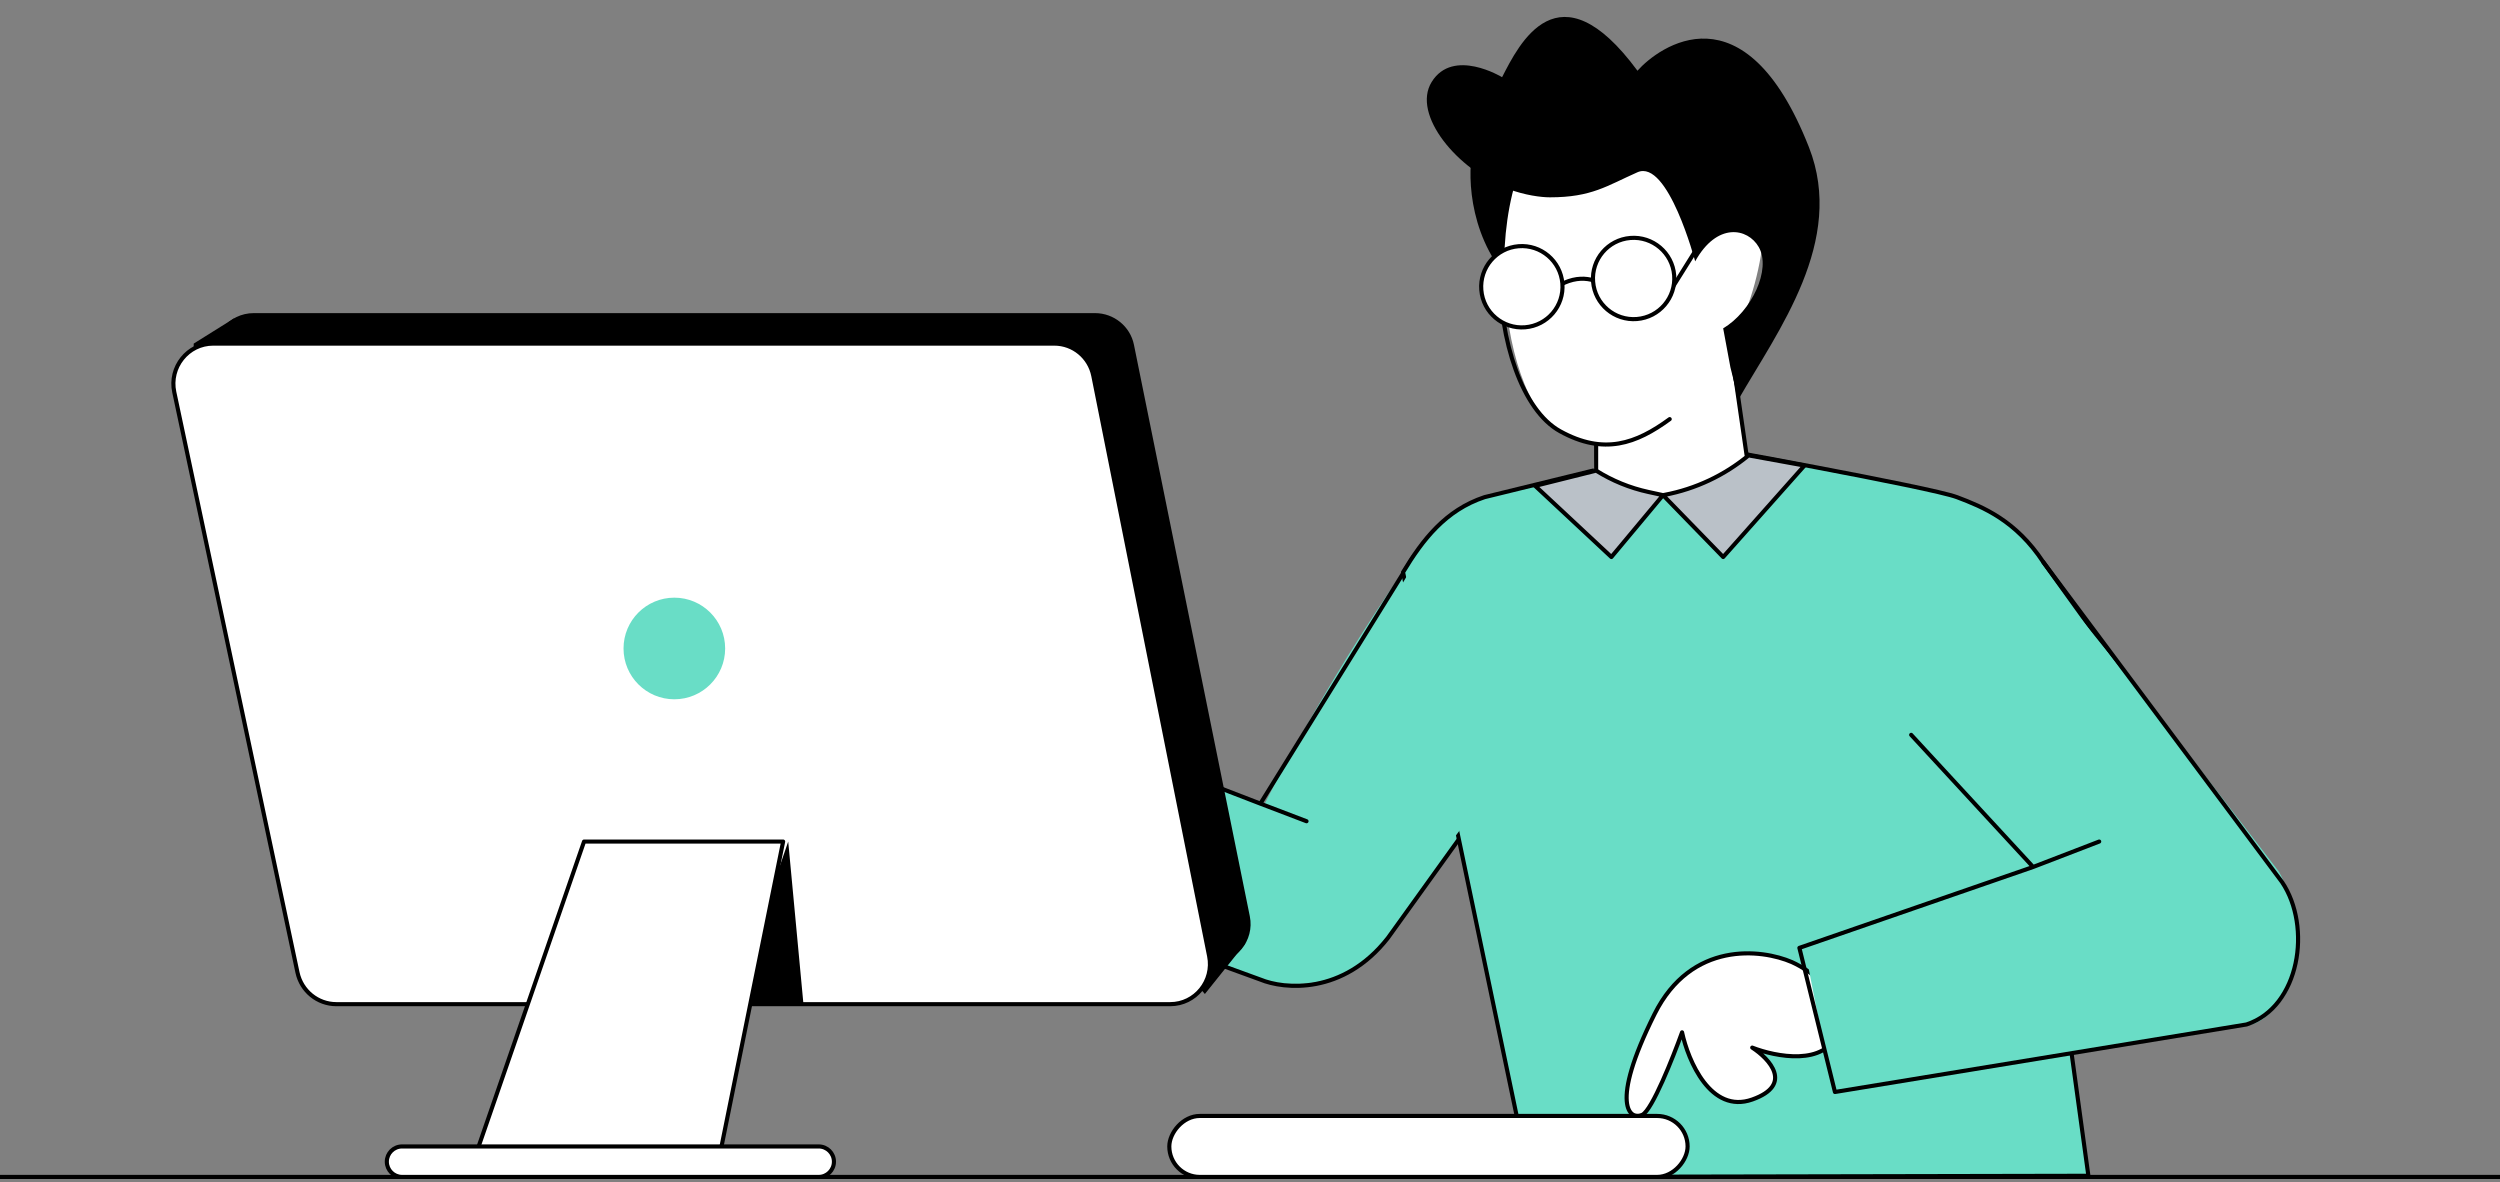
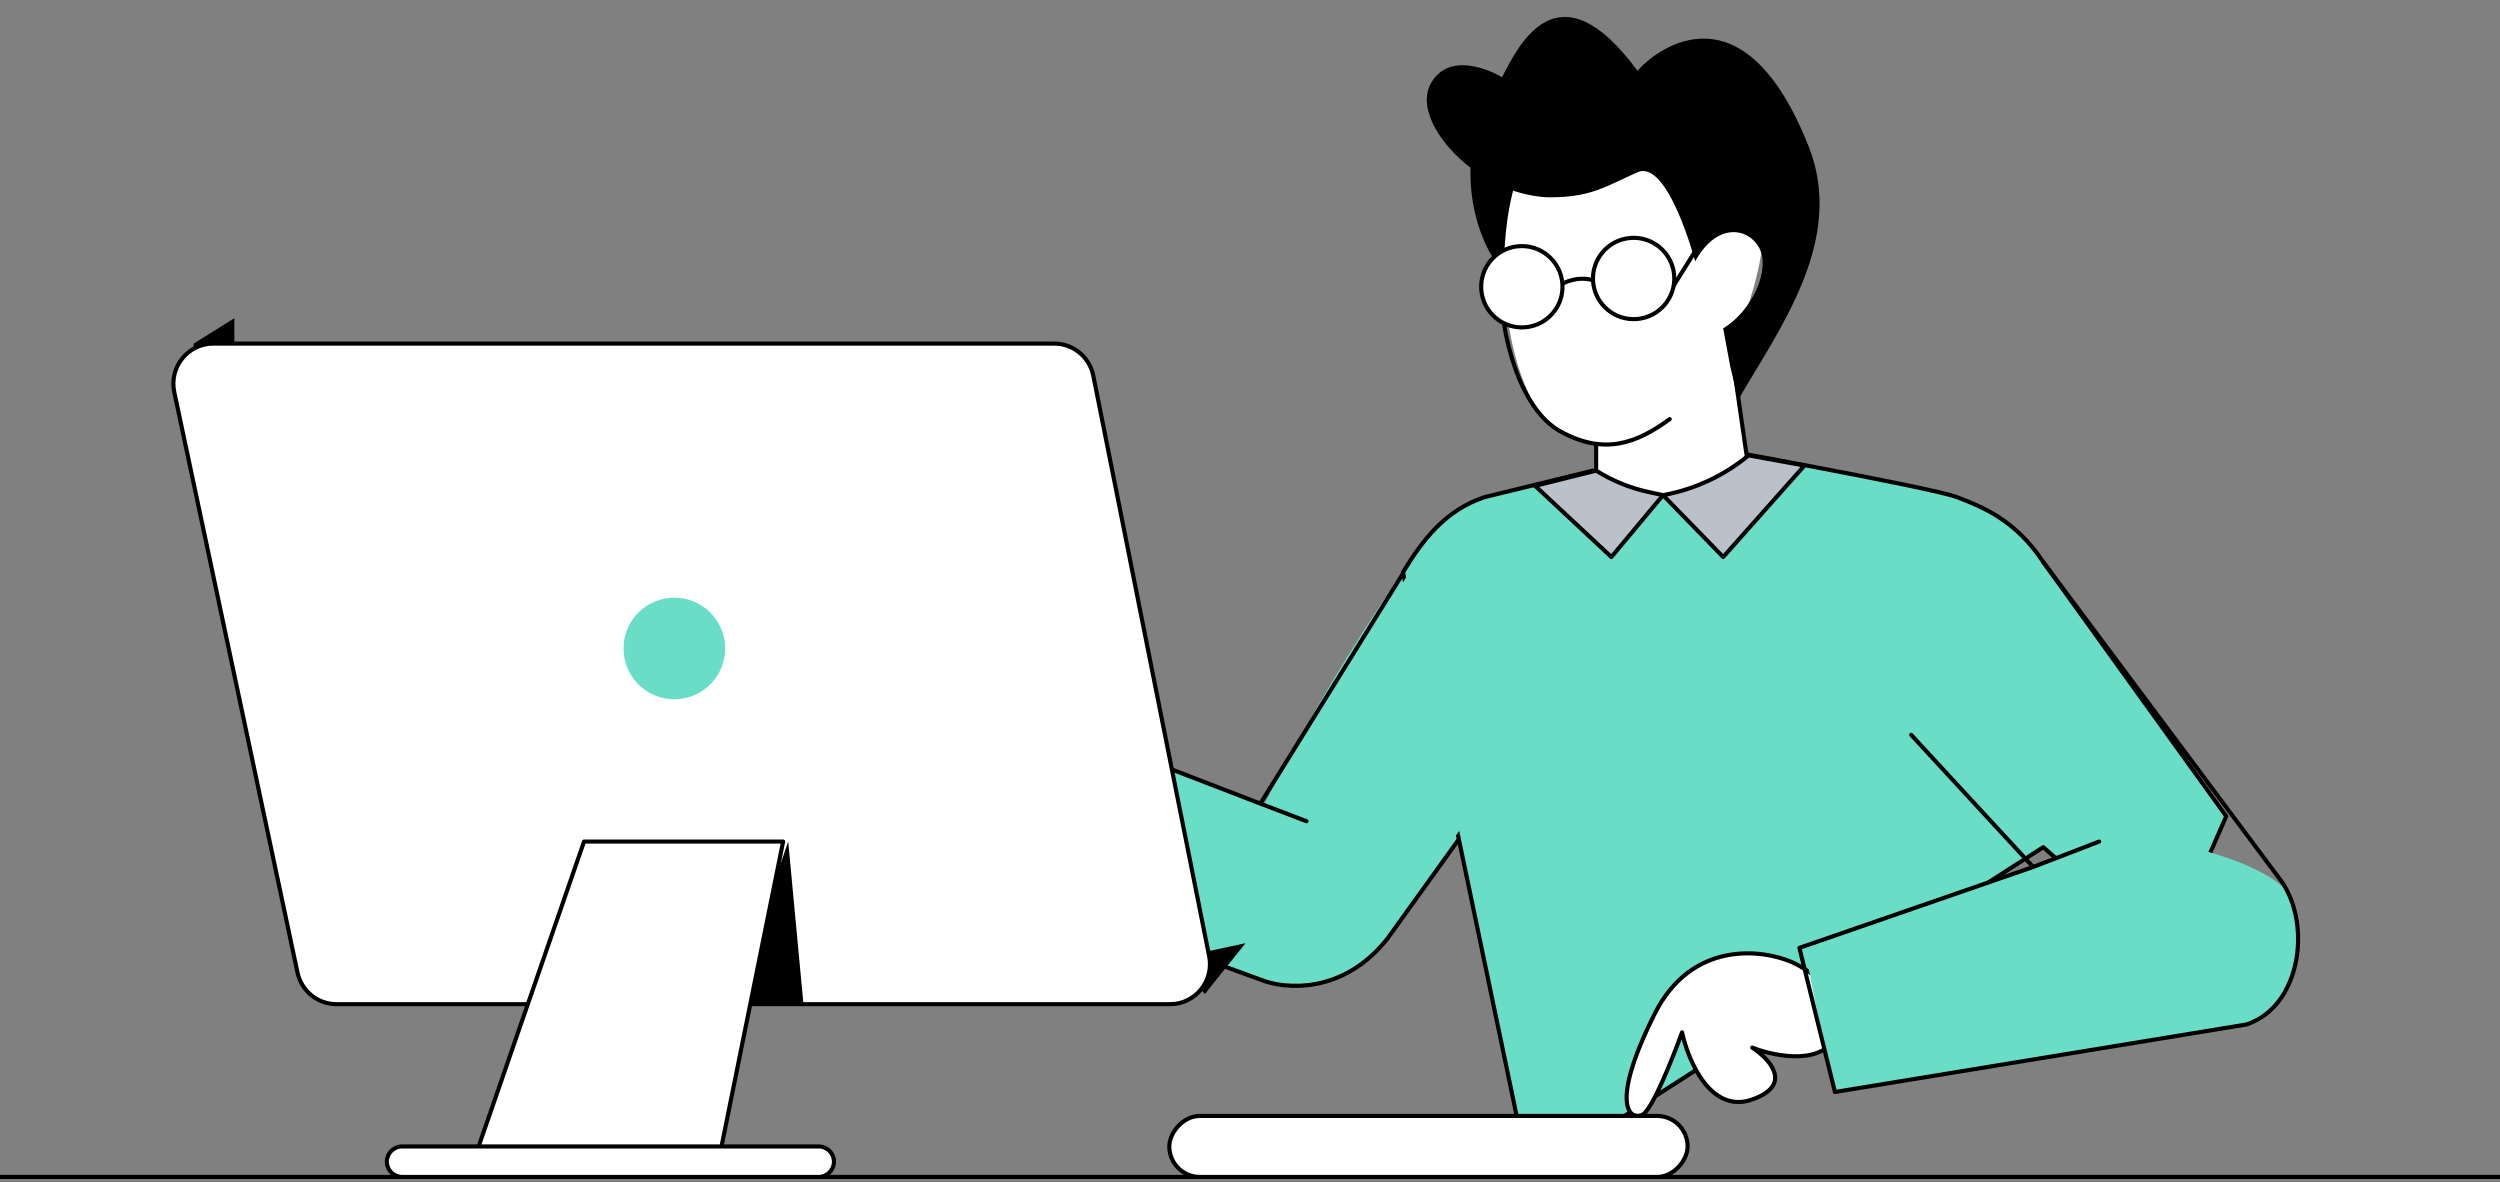
<svg xmlns="http://www.w3.org/2000/svg" width="425" height="201" viewBox="0 0 425 201" fill="none">
  <rect x="0" y="0" width="425" height="201" fill="#808080" stroke="none" />
  <g clip-path="url(#clip0)">
    <path d="M425 200.078L0 200.078" stroke="black" stroke-width="0.7" stroke-linecap="round" stroke-linejoin="round" />
    <path d="M242.795 91.237C242.795 91.237 224.152 115.509 208.509 150.133C206.755 154.01 207.134 158.527 209.547 162.064C214.991 170.036 229.217 168.2 234.688 160.785C234.688 160.785 276.525 105.006 274.743 102.748C274.322 102.204 242.795 91.237 242.795 91.237Z" fill="#69DDC6" />
    <path d="M218.64 138.305L163.79 117.151L159.046 146.401L214.261 166.525C216.254 167.257 218.429 167.46 220.521 167.027C227.651 165.509 232.717 158.76 231.398 151.361C230.317 145.209 228.152 141.338 218.64 138.305Z" fill="#69DDC6" />
    <path d="M222.106 139.61L214.261 136.616M214.261 136.616L163.791 117.151L159.047 146.401L214.261 166.525C218.316 168.207 228.325 169.153 235.927 159.478L255.795 131.836L240.246 94.691L214.261 136.616Z" stroke="black" stroke-width="0.7" stroke-linecap="round" stroke-linejoin="round" />
-     <path d="M288.409 75.689L252.377 84.515C245.725 86.722 241.844 91.767 238.518 97.284L260.006 200.079L355.026 199.883L347.36 144.016L368.091 162.411L378.457 138.76L347.36 95.556C342.694 88.491 337.155 86.204 332.675 84.515C328.195 82.827 288.409 75.689 288.409 75.689Z" fill="#69DDC6" stroke="black" stroke-width="0.7" stroke-linecap="round" stroke-linejoin="round" />
+     <path d="M288.409 75.689L252.377 84.515C245.725 86.722 241.844 91.767 238.518 97.284L260.006 200.079L347.36 144.016L368.091 162.411L378.457 138.76L347.36 95.556C342.694 88.491 337.155 86.204 332.675 84.515C328.195 82.827 288.409 75.689 288.409 75.689Z" fill="#69DDC6" stroke="black" stroke-width="0.7" stroke-linecap="round" stroke-linejoin="round" />
    <path d="M245.429 144.793L253.203 134.427L241.11 94.691L233.335 107.649L245.429 144.793Z" fill="#69DDC6" />
    <path d="M281.281 172.382C287.505 159.925 299.435 161.309 304.621 163.558C308.079 165.115 314.476 169.684 312.402 175.497C310.327 181.311 301.855 179.65 297.879 178.092C300.818 179.996 304.933 184.425 297.879 186.917C290.825 189.408 286.987 180.342 285.949 175.497C284.393 179.823 280.866 188.681 279.207 189.512C277.132 190.55 273.501 187.954 281.281 172.382Z" fill="white" stroke="black" stroke-width="0.7" stroke-linecap="round" stroke-linejoin="round" />
    <path d="M358.592 143.066L306.642 160.398L311.579 185.641L382.776 174.163C388.829 172.437 393.892 159.266 388.825 151.705C385.279 146.414 364.996 141.03 358.592 143.066Z" fill="#69DDC6" />
-     <path d="M308.49 111.105C308.49 111.105 341.204 144.275 371.151 170.359C374.513 173.285 380.626 173.532 384.709 172.222C392.278 169.792 391.415 155.16 387.395 148.15C387.395 148.15 346.717 94.877 342.178 92.102C341.477 92.102 308.49 111.105 308.49 111.105Z" fill="#69DDC6" />
    <path d="M356.862 143.062L345.631 147.386M347.359 95.555L387.962 149.973C393.029 157.534 390.996 171.167 381.909 174.16L311.942 185.638L305.895 161.139L345.631 147.386M345.631 147.386L324.899 124.925" stroke="black" stroke-width="0.7" stroke-linecap="round" stroke-linejoin="round" />
-     <path d="M192.773 58.619L212.466 155.755C213.315 159.915 210.114 163.798 205.842 163.798H64.094C60.907 163.798 58.151 161.587 57.483 158.491L36.537 61.355C35.633 57.181 38.847 53.229 43.148 53.229H186.149C189.364 53.229 192.147 55.495 192.773 58.619Z" fill="black" />
    <path d="M204.829 168.98L211.74 160.342L199.646 162.934L204.829 168.98Z" fill="black" />
    <path d="M32.929 58.411L39.84 54.092V61.867L32.929 67.05V58.411Z" fill="black" />
    <path d="M185.863 63.885L205.556 162.539C206.405 166.764 203.204 170.708 198.931 170.708H57.183C53.996 170.708 51.24 168.462 50.572 165.318L29.627 66.664C28.722 62.425 31.937 58.411 36.238 58.411H179.238C182.453 58.411 185.223 60.699 185.863 63.885Z" fill="white" stroke="black" stroke-width="0.7" stroke-linecap="round" stroke-linejoin="round" />
    <path d="M133.996 143.066L136.587 170.708H124.494L133.996 143.066Z" fill="black" />
    <path d="M133.132 143.066L121.609 200.078H79.575L99.287 143.066H133.132Z" fill="white" stroke="black" stroke-width="0.7" stroke-linecap="round" stroke-linejoin="round" />
    <path d="M114.638 118.879C109.867 118.879 106 115.012 106 110.241C106 105.47 109.867 101.603 114.638 101.603C119.409 101.603 123.276 105.47 123.276 110.241C123.276 115.012 119.409 118.879 114.638 118.879Z" fill="#69DDC6" />
    <path d="M139.179 194.896H68.352C66.918 194.896 65.757 196.06 65.761 197.494C65.764 198.922 66.924 200.078 68.352 200.078H139.179C140.61 200.078 141.77 198.918 141.77 197.487C141.77 196.056 140.61 194.896 139.179 194.896Z" fill="white" stroke="black" stroke-width="0.7" stroke-linecap="round" stroke-linejoin="round" />
    <path d="M292.939 54.956L297.969 82.122C297.215 84.011 288.584 81.878 282.572 84.326C276.561 86.775 272.222 84.717 270.479 84.326L271.98 69.607L292.939 54.956Z" fill="white" />
    <path d="M257.879 48.999C249.817 41.256 249.458 30.344 250.286 25.856C254.009 25.162 261 24.438 259.183 27.088C257.365 29.738 257.556 42.8 257.879 48.999Z" fill="black" />
    <path d="M265.224 73.308C279.076 80.095 289.104 69.214 294.734 57.687C300.804 45.262 301.669 31.355 296.784 23.39C290.678 13.432 279.31 10.565 267.979 16.592C249.779 26.273 254.377 67.994 265.224 73.308Z" fill="white" />
    <path d="M296.775 23.39C290.669 13.433 279.302 10.566 267.97 16.593C249.77 26.274 252.34 66.186 265.215 73.309C272.672 77.435 278.154 75.415 283.848 71.25" stroke="black" stroke-width="0.7" stroke-linecap="round" stroke-linejoin="round" />
    <path d="M263.489 33.545C270.59 33.545 273.174 31.582 278.369 29.284C283.564 26.986 288.178 44.434 288.178 44.434C291.886 37.737 297.118 38.742 298.987 41.997C301.166 45.794 297.751 52.956 292.939 55.819L294.168 62.436L295.531 67.913C302.246 56.222 313.795 40.978 307.519 25.023C296.577 -2.795 281.959 7.979 278.369 12.024C264.909 -6.221 258.224 7.54 255.354 13.124C255.354 13.124 247.027 8.04 243.38 13.94C239.961 19.474 247.762 28.903 256.388 32.124C259.228 33.185 261.945 33.545 263.489 33.545Z" fill="black" />
    <path d="M271.344 75.689V80.008" stroke="black" stroke-width="0.7" stroke-linecap="round" stroke-linejoin="round" />
    <path d="M293.803 55.819L296.914 77.313" stroke="black" stroke-width="0.7" stroke-linecap="round" stroke-linejoin="round" />
    <path d="M271.344 80.007L260.978 82.599L273.935 94.692L282.713 84.176L292.939 94.692L306.76 79.143L297.258 77.415C293.148 80.816 288.245 83.122 283.005 84.12L282.713 84.176L280.227 83.635C277.078 82.949 274.072 81.722 271.344 80.007Z" fill="#BAC1C8" />
    <path d="M282.713 84.176L273.935 94.692L260.978 82.599L271.344 80.007V80.007C274.072 81.722 277.078 82.949 280.227 83.635L282.713 84.176ZM282.713 84.176L283.005 84.12C288.245 83.122 293.148 80.816 297.258 77.415V77.415L306.76 79.143L292.939 94.692L282.713 84.176Z" stroke="black" stroke-width="0.7" stroke-linecap="round" stroke-linejoin="round" />
    <rect width="88.11" height="10.366" rx="5.183" transform="matrix(-1 0 0 1 286.892 189.712)" fill="white" stroke="black" stroke-width="0.7" stroke-linecap="round" stroke-linejoin="round" />
    <path d="M288.62 41.998L284.301 48.909H273.071C271.92 47.757 268.579 46.145 264.433 48.909" stroke="black" stroke-width="0.7" stroke-linecap="round" stroke-linejoin="round" />
    <circle r="6.911" transform="matrix(-0.997 0.081 0.081 0.997 277.718 47.344)" fill="white" stroke="black" stroke-width="0.7" stroke-linecap="round" stroke-linejoin="round" />
    <circle r="6.911" transform="matrix(-0.997 0.081 0.081 0.997 258.714 48.748)" fill="white" stroke="black" stroke-width="0.7" stroke-linecap="round" stroke-linejoin="round" />
  </g>
  <defs>
    <clipPath id="clip0">
      <rect width="425" height="201" fill="white" transform="matrix(-1 0 0 1 425 0)" />
    </clipPath>
  </defs>
</svg>